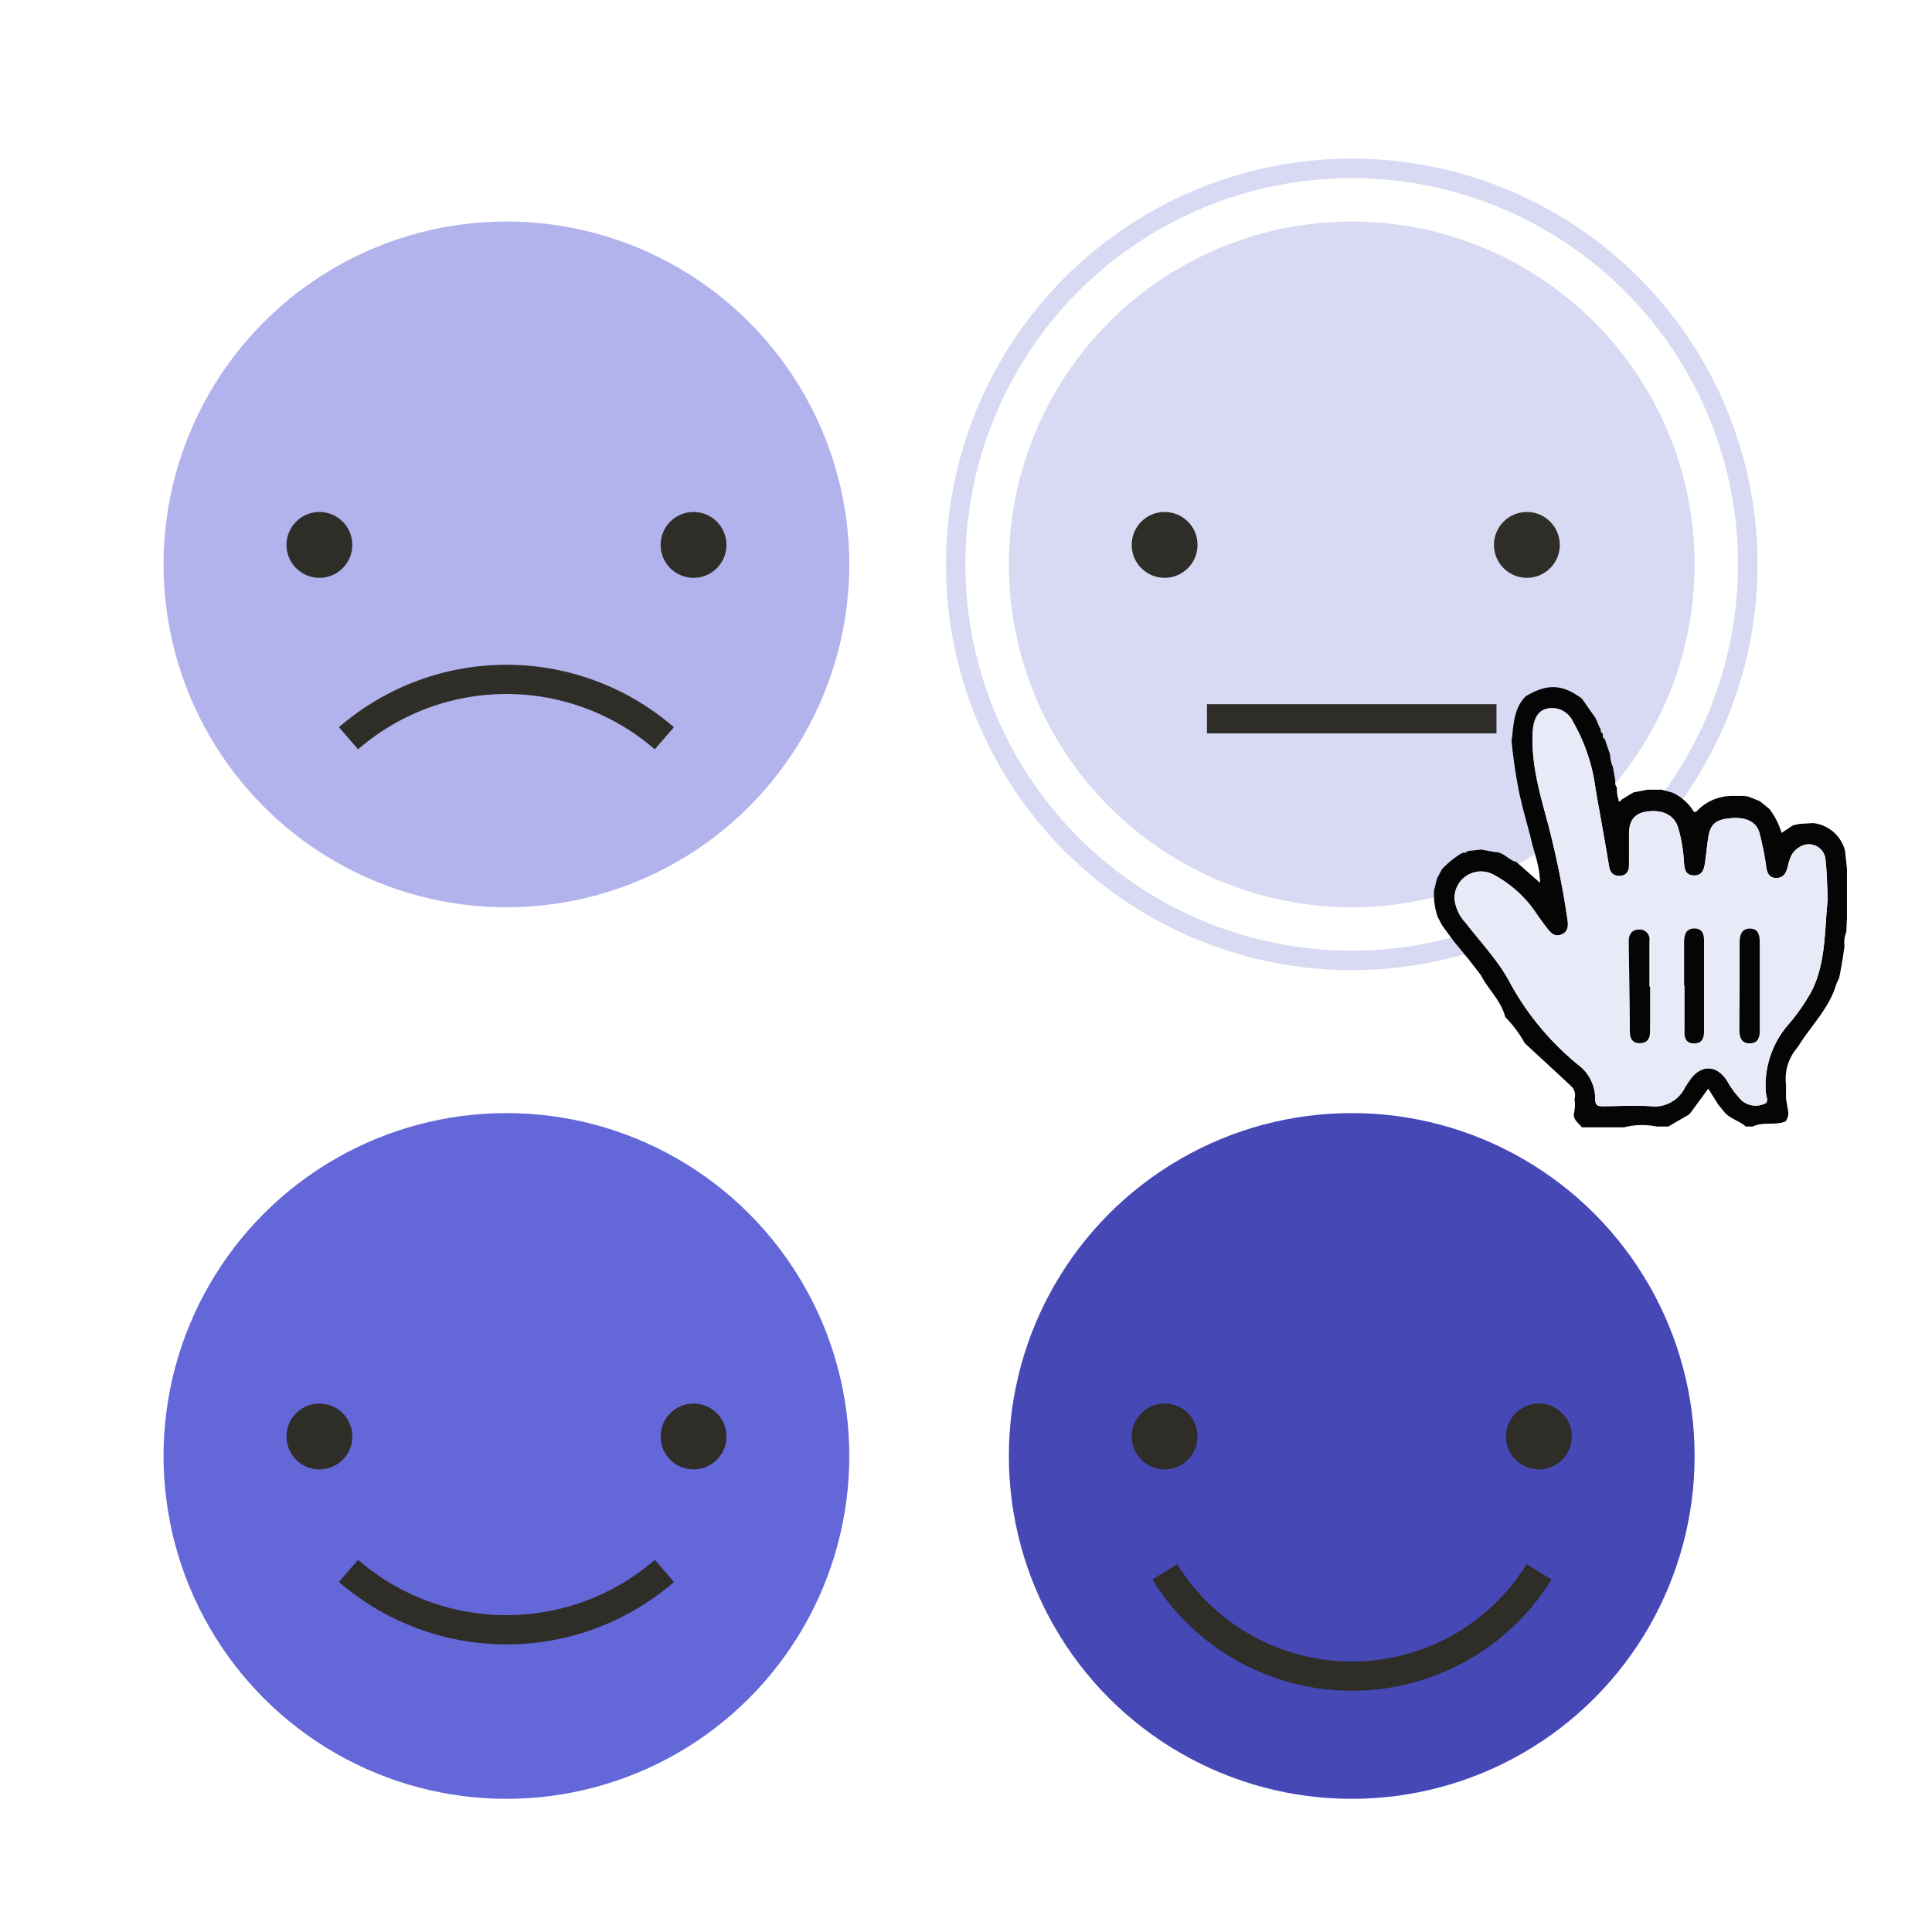
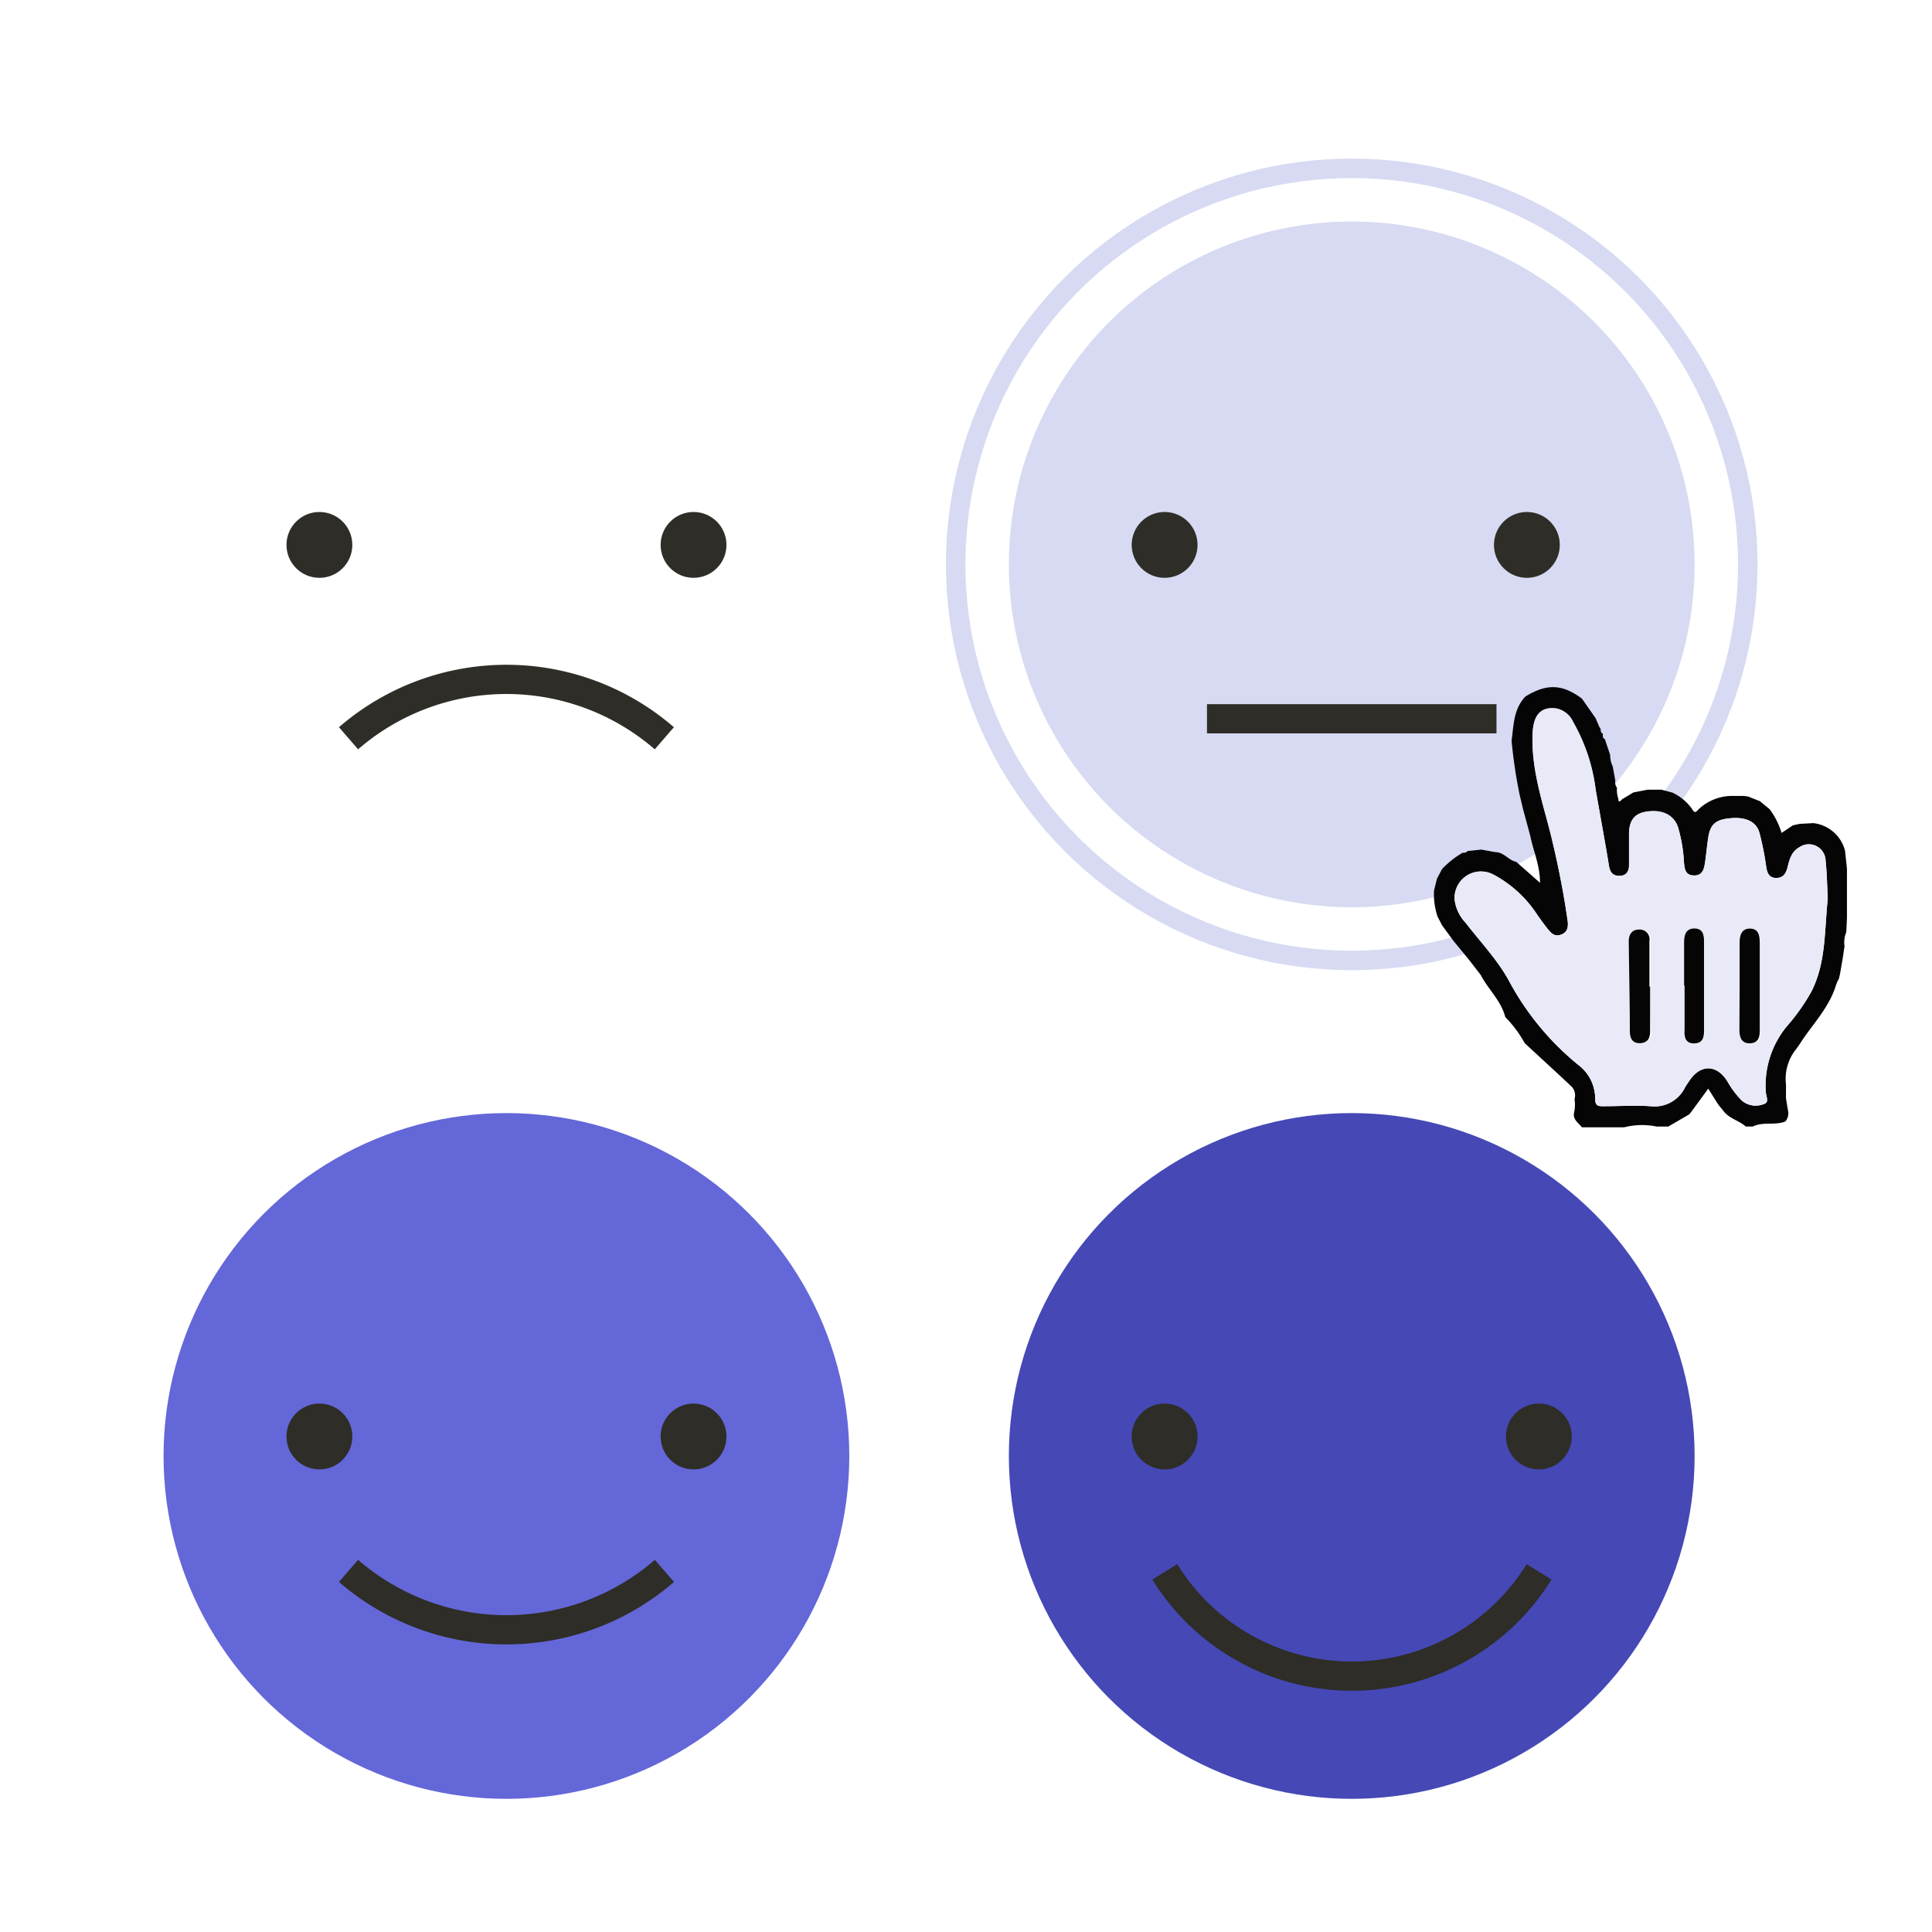
<svg xmlns="http://www.w3.org/2000/svg" viewBox="0 0 198.34 198.34">
  <defs>
    <style>.cls-1,.cls-3,.cls-8{fill:none;}.cls-1{stroke:#d7daf2;stroke-width:2px;}.cls-1,.cls-3{stroke-miterlimit:10;}.cls-2{fill:#b2b3ec;}.cls-3{stroke:#2e2d27;stroke-width:3px;}.cls-4{fill:#d7daf2;}.cls-5{fill:#6467d8;}.cls-6{fill:#4548b5;}.cls-7{fill:#2e2d27;}.cls-9{fill:#050505;}.cls-10{fill:#e8eaf7;}</style>
  </defs>
  <title>product-ideas-ch2_1</title>
  <g id="Layer_2" data-name="Layer 2">
    <g id="Layer_1-2" data-name="Layer 1">
      <circle class="cls-1" cx="138.77" cy="57.94" r="40.66" />
-       <circle class="cls-2" cx="51.99" cy="57.94" r="35.2" />
      <path class="cls-3" d="M35.78,75.79a24.76,24.76,0,0,1,32.42,0" />
      <circle class="cls-4" cx="138.77" cy="57.94" r="35.2" />
      <circle class="cls-5" cx="51.99" cy="149.47" r="35.2" />
      <circle class="cls-6" cx="138.77" cy="149.47" r="35.2" />
      <circle class="cls-7" cx="119.56" cy="147.47" r="3.38" />
      <circle class="cls-7" cx="157.98" cy="147.47" r="3.38" />
      <line class="cls-3" x1="123.91" y1="73.79" x2="153.63" y2="73.79" />
      <circle class="cls-7" cx="32.79" cy="147.47" r="3.38" />
      <circle class="cls-7" cx="71.2" cy="147.47" r="3.38" />
      <circle class="cls-7" cx="119.56" cy="55.94" r="3.38" />
      <circle class="cls-7" cx="156.75" cy="55.94" r="3.38" />
      <circle class="cls-7" cx="32.79" cy="55.94" r="3.38" />
      <circle class="cls-7" cx="71.2" cy="55.94" r="3.38" />
      <path class="cls-3" d="M68.21,161.27a24.77,24.77,0,0,1-32.43,0" />
      <path class="cls-3" d="M158,161.37a22.59,22.59,0,0,1-38.42,0" />
      <rect class="cls-8" width="198.34" height="198.34" />
      <path class="cls-9" d="M166.73,115.73H162.4c-.34-.44-.91-.76-.82-1.44a3.73,3.73,0,0,0,.06-1.45,1.32,1.32,0,0,0-.25-1.24c-1.6-1.52-3.24-3-4.86-4.51a12.25,12.25,0,0,0-2-2.68c-.42-1.68-1.75-2.83-2.51-4.31l-1.22-1.58-1.57-1.91L148.05,95l-.46-.88a7.07,7.07,0,0,1-.37-2.7l.29-1.19.52-1a9.52,9.52,0,0,1,2.11-1.68c.19,0,.39,0,.51-.18l1.42-.15,1.43.26c.9,0,1.37.84,2.16,1l2.44,2.15c0-1.77-.68-3.25-1-4.81L156.34,83,156,81.56a51.19,51.19,0,0,1-.82-5.51c.22-1.6.19-3.28,1.44-4.56,2.2-1.33,3.76-1.27,5.78.23l1.4,2,.4.93.13.2a.46.46,0,0,0,.22.48c0,.2-.06.43.2.54h0l.55,1.63a2.77,2.77,0,0,0,.27,1.2l.26,1.44a.9.9,0,0,0,.17.73,2.84,2.84,0,0,0,.16,1.19.13.13,0,0,0,.14.2c.07,0,.13-.13.2-.19l1.19-.72,1.45-.28,1.43,0,1.12.3a5.11,5.11,0,0,1,2.06,1.74c.17.35.35.31.6,0a5,5,0,0,1,3.44-1.4l1.2,0,.47.06,1.21.48,1,.82a8,8,0,0,1,1.23,2.44l1.16-.78.69-.15,1.4-.08a3.81,3.81,0,0,1,3.26,2.83l.2,1.87,0,.72v1.92l0,2.41-.07,1.44a2.77,2.77,0,0,0-.18,1.45l-.21,1.39-.26,1.49-.11.46a4,4,0,0,0-.29.63c-.71,2.38-2.48,4.09-3.76,6.12l-.32.45a4.84,4.84,0,0,0-1.06,3.64v1.44l.24,1.45a1.34,1.34,0,0,1-.3.92c-1.07.43-2.29,0-3.35.52h-.72c-.65-.58-1.56-.78-2.16-1.44l-.69-.85-1-1.6-1.77,2.42-.18.22-2.15,1.25h-1.21A7.47,7.47,0,0,0,166.73,115.73Zm20.91-23.49c-.07-1.21-.08-2.58-.23-3.93A1.72,1.72,0,0,0,184.68,87c-.82.47-1,1.32-1.2,2.13-.16.56-.44,1-1.16,1s-.9-.49-1-1.12a30,30,0,0,0-.7-3.52c-.32-1.15-1.39-1.63-2.92-1.5s-2.09.58-2.32,1.9c-.14.87-.21,1.75-.34,2.62-.1.69-.22,1.4-1.17,1.36s-.94-.71-1-1.37a15.51,15.51,0,0,0-.63-3.65c-.48-1.28-1.73-1.82-3.39-1.5-1.1.22-1.62.94-1.62,2.3,0,1,0,2.08,0,3.12,0,.66-.25,1.11-.94,1.14s-1-.29-1.11-1c-.43-2.64-.93-5.27-1.38-7.91a18.61,18.61,0,0,0-2.3-6.88,2.44,2.44,0,0,0-1.7-1.39c-1.55-.22-2.36.58-2.46,2.46-.17,3.25.75,6.33,1.58,9.41a89.5,89.5,0,0,1,2,9.85c.09.61.09,1.22-.65,1.49s-1.06-.16-1.41-.61-.67-.9-1-1.35a12.24,12.24,0,0,0-4.53-4.19,2.71,2.71,0,0,0-4,2.59,4.21,4.21,0,0,0,1.12,2.34c1.54,2,3.36,3.88,4.56,6.16a28.42,28.42,0,0,0,7,8.43,4.35,4.35,0,0,1,1.75,3.5c0,.71.32.76.87.75,1.6,0,3.21-.09,4.81,0a3.47,3.47,0,0,0,3.54-1.93c.14-.24.3-.47.46-.7,1.13-1.7,2.81-1.67,3.89.08a9.36,9.36,0,0,0,1.51,2,2.22,2.22,0,0,0,2.27.31c.55-.16.17-.84.16-1.27a9.55,9.55,0,0,1,2.15-6.68,20.59,20.59,0,0,0,2.55-3.61C187.47,98.79,187.29,95.56,187.64,92.24Z" />
      <path class="cls-10" d="M187.64,92.24c-.35,3.32-.17,6.55-1.66,9.53a20.59,20.59,0,0,1-2.55,3.61,9.55,9.55,0,0,0-2.15,6.68c0,.43.39,1.11-.16,1.27a2.22,2.22,0,0,1-2.27-.31,9.36,9.36,0,0,1-1.51-2c-1.08-1.75-2.76-1.78-3.89-.08-.16.23-.32.46-.46.7a3.47,3.47,0,0,1-3.54,1.93c-1.6-.13-3.21,0-4.81,0-.55,0-.88,0-.87-.75a4.35,4.35,0,0,0-1.75-3.5,28.42,28.42,0,0,1-7-8.43c-1.2-2.28-3-4.12-4.56-6.16a4.21,4.21,0,0,1-1.12-2.34,2.71,2.71,0,0,1,4-2.59,12.24,12.24,0,0,1,4.53,4.19c.33.45.64.92,1,1.35s.74.87,1.41.61.74-.88.65-1.49a89.5,89.5,0,0,0-2-9.85c-.83-3.08-1.75-6.16-1.58-9.41.1-1.88.91-2.68,2.46-2.46a2.44,2.44,0,0,1,1.7,1.39,18.61,18.61,0,0,1,2.3,6.88c.45,2.64.95,5.27,1.38,7.91.12.68.45,1,1.11,1s1-.48.94-1.14c0-1,0-2.08,0-3.12,0-1.36.52-2.08,1.62-2.3,1.66-.32,2.91.22,3.39,1.5a15.51,15.51,0,0,1,.63,3.65c.07.66.13,1.33,1,1.37s1.07-.67,1.17-1.36c.13-.87.2-1.75.34-2.62.23-1.32.81-1.78,2.32-1.9s2.6.35,2.92,1.5a30,30,0,0,1,.7,3.52c.1.63.3,1.07,1,1.12s1-.42,1.16-1c.23-.81.38-1.66,1.2-2.13a1.72,1.72,0,0,1,2.73,1.36C187.56,89.66,187.57,91,187.64,92.24Zm-9,9v4.55c0,.75.16,1.39,1.09,1.35s1-.63,1-1.33c0-3,0-6,0-9,0-.78-.2-1.44-1-1.45s-1.08.66-1.07,1.43C178.6,98.23,178.59,99.71,178.59,101.19Zm-9.19.1h0V96.61a1,1,0,0,0-1.07-1.18c-.73,0-1.05.51-1.05,1.2,0,3.07.08,6.15.11,9.22,0,.75.23,1.28,1.08,1.24s1-.58,1-1.25C169.4,104.32,169.4,102.8,169.4,101.29Zm3.49-.11h.05c0,1.52,0,3,0,4.55,0,.76.11,1.41,1,1.39s1-.63,1-1.34c0-3,0-6.07,0-9.11,0-.74-.22-1.34-1-1.35s-1.06.65-1.05,1.42C172.91,98.22,172.89,99.7,172.89,101.18Z" />
      <path class="cls-9" d="M178.59,101.19c0-1.48,0-3,0-4.43,0-.77.22-1.44,1.07-1.43s1,.67,1,1.45c0,3,0,6,0,9,0,.7-.15,1.3-1,1.33s-1.09-.6-1.09-1.35Z" />
      <path class="cls-9" d="M169.4,101.29c0,1.51,0,3,0,4.55,0,.67-.18,1.21-1,1.25s-1.07-.49-1.08-1.24c0-3.07-.08-6.15-.11-9.22,0-.69.32-1.2,1.05-1.2a1,1,0,0,1,1.07,1.18v4.68Z" />
      <path class="cls-9" d="M172.89,101.18c0-1.48,0-3,0-4.44,0-.77.19-1.42,1.05-1.42s1,.61,1,1.35c0,3,0,6.07,0,9.11,0,.71-.12,1.32-1,1.34s-1.06-.63-1-1.39c0-1.51,0-3,0-4.55Z" />
    </g>
  </g>
</svg>